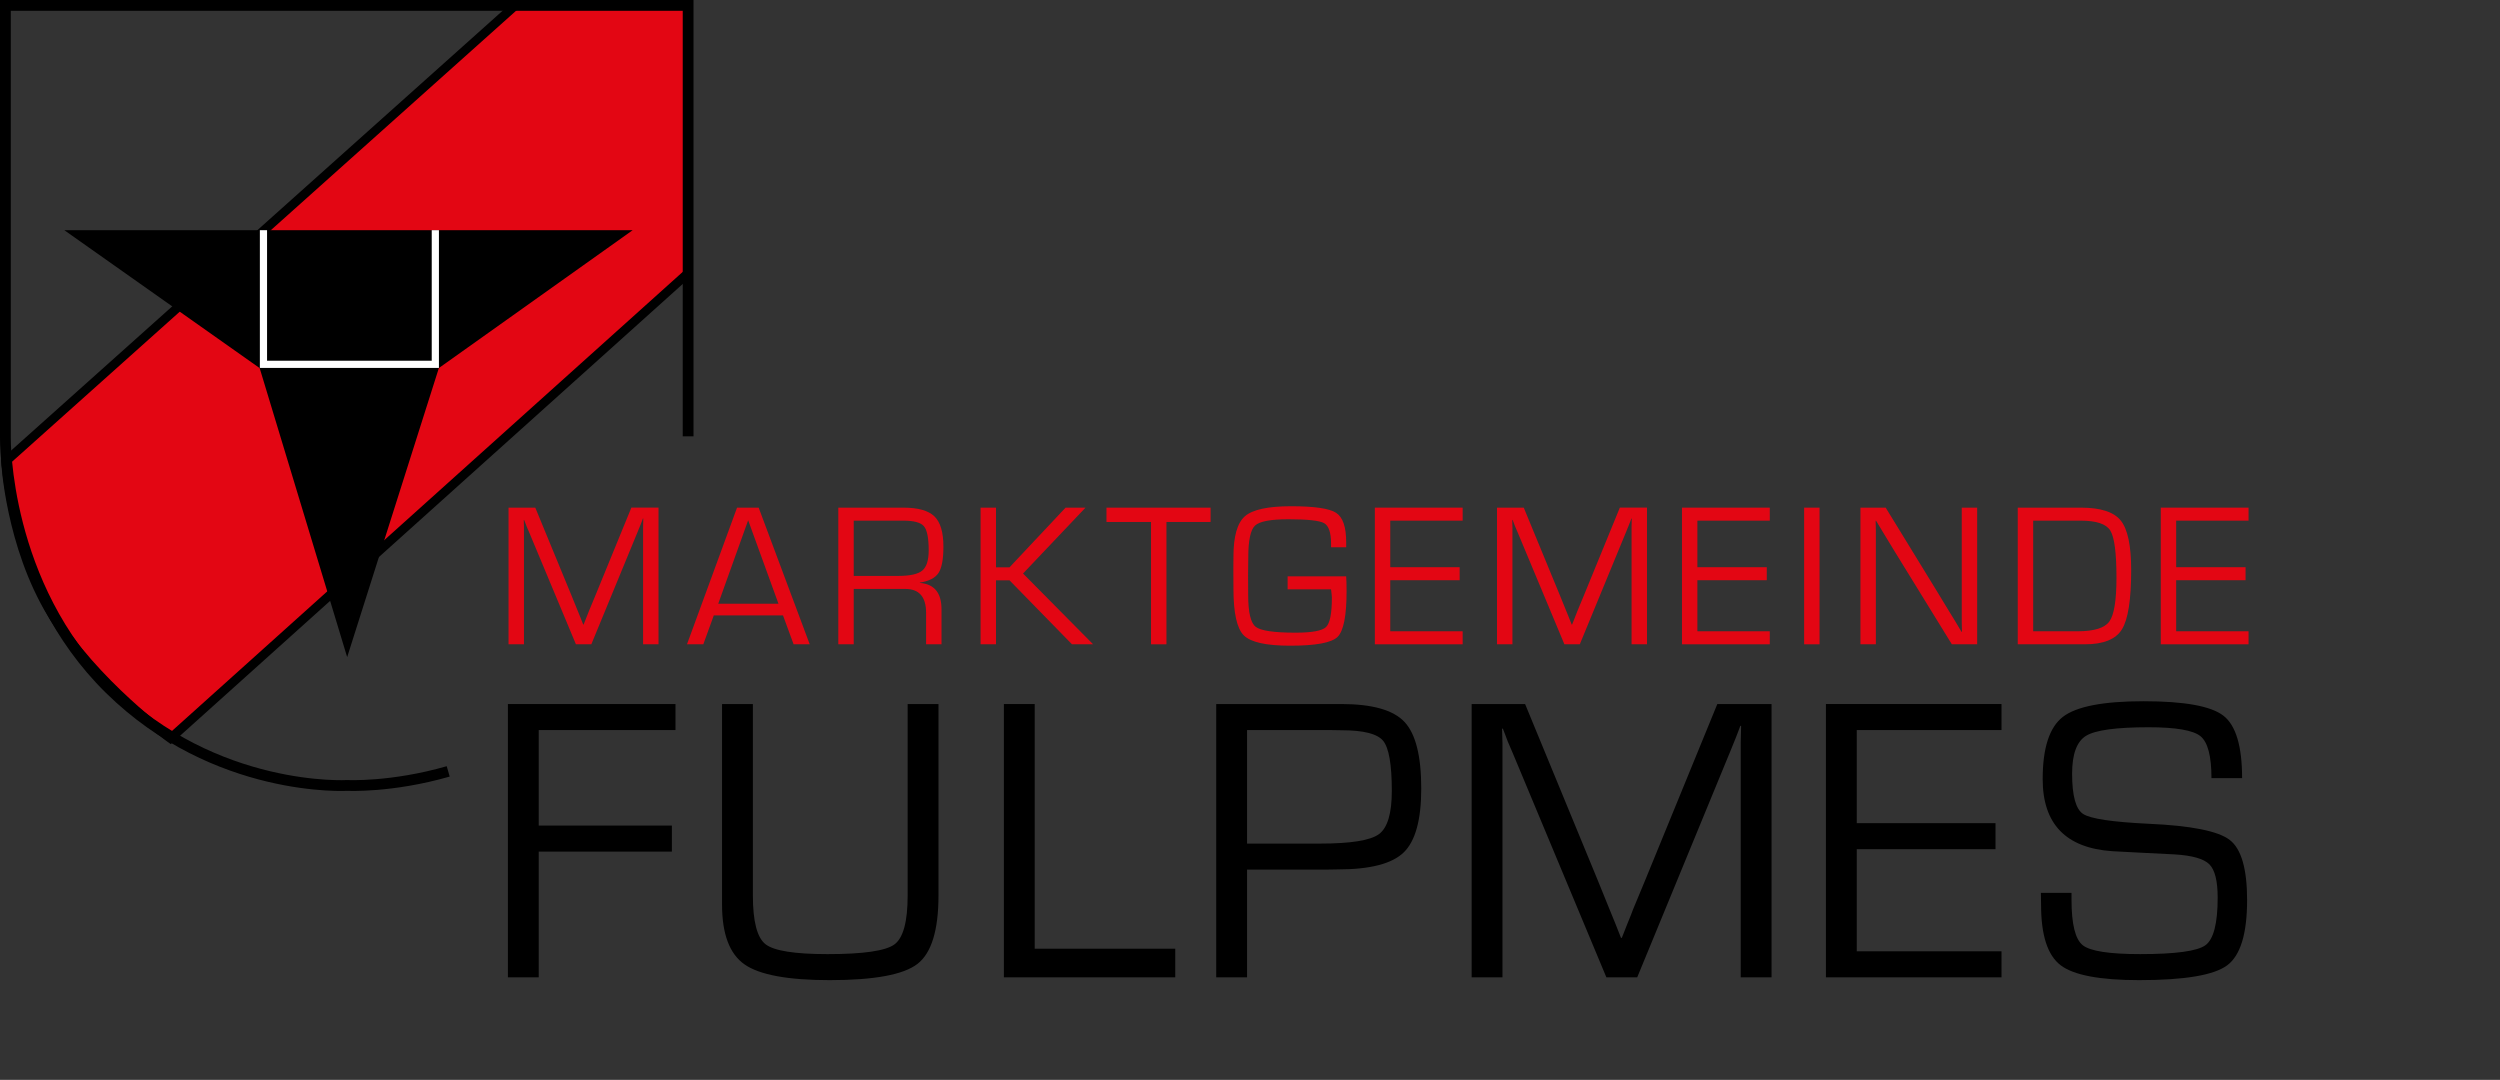
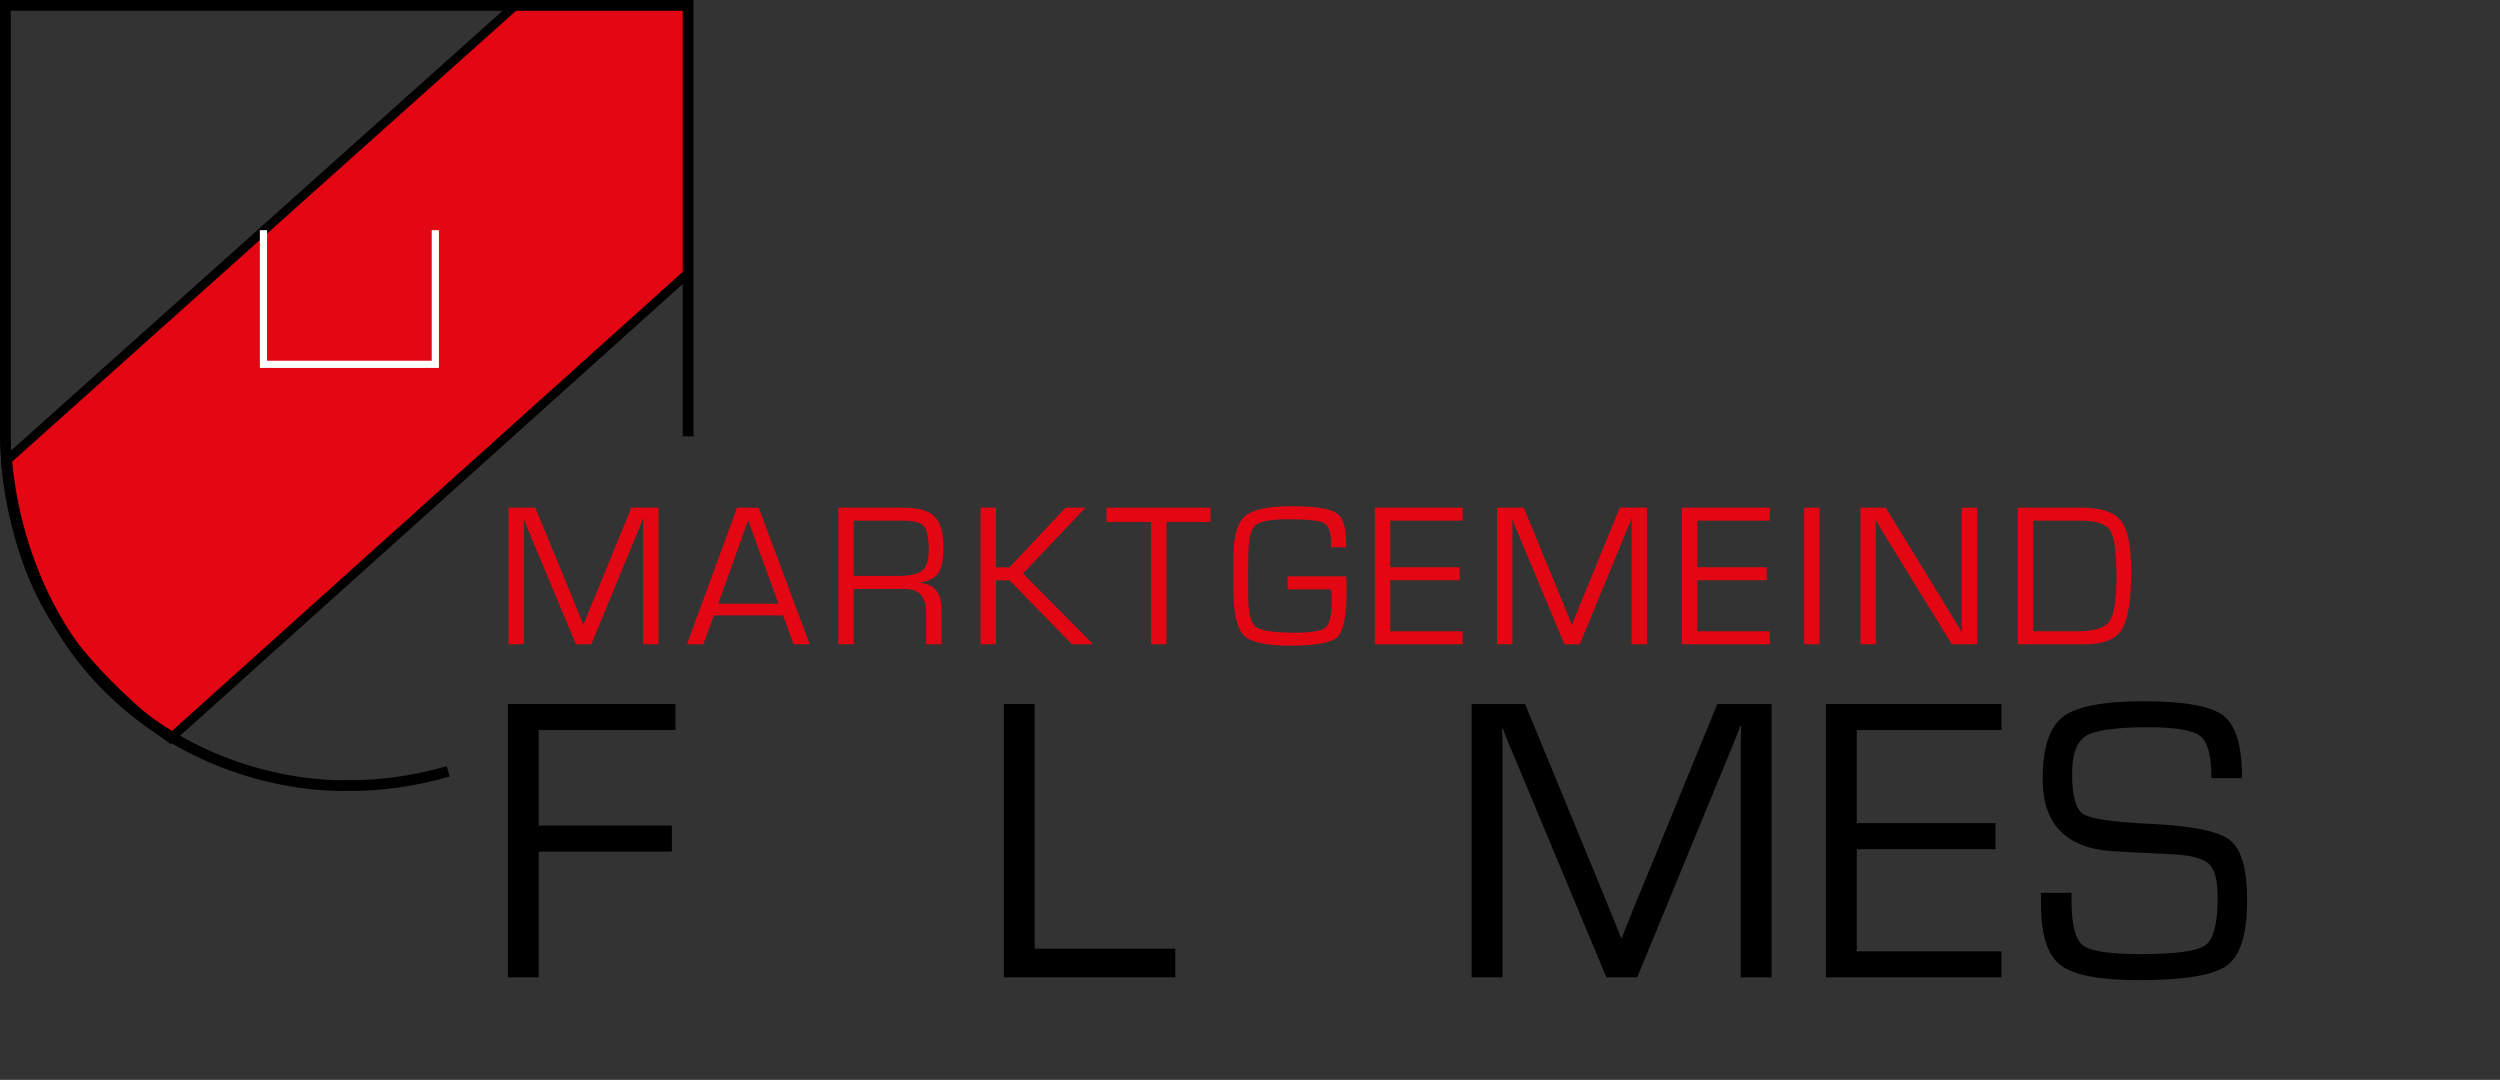
<svg xmlns="http://www.w3.org/2000/svg" viewBox="0 0 695.035 300.213">
  <rect x="0" y="0" width="695.035" height="300.213" fill="#333333" stroke="none" />
  <g id="uuid-df425d84-f3e1-4c7e-b30b-aa6443370d42">
    <path d="m143.33,1.445l47.978.055v74.42L47.38,205.279s-21.211-15.255-32.917-34.5C2.756,151.536,1.572,128.282,1.572,128.282L143.33,1.445Z" style="fill:#e30613; stroke:#000; stroke-miterlimit:10; stroke-width:2.5px;" />
  </g>
  <g id="uuid-eb8509bb-a62e-41af-a756-341e7c8d9ffd">
    <path d="m124.608,214.459c-15.782,4.535-27.95,3.904-27.95,3.904,0,0-36.638,2.224-66.152-26.79C.991,162.557,1.501,121.812,1.501,121.812V1.5h189.808v119.805" style="fill:none; stroke:#000; stroke-miterlimit:10; stroke-width:3px;" />
  </g>
  <g id="uuid-f753ced7-a8f2-4c24-a047-4ef829215092">
-     <polygon points="122.01 102.323 96.516 182.691 72.187 102.331 17.877 63.995 175.892 63.995 122.01 102.323" style="stroke-width:0px;" />
-   </g>
+     </g>
  <g id="uuid-83e86741-38b4-40f4-8ba5-cae93656328a">
    <polyline points="121.027 63.995 121.027 101.286 73.246 101.286 73.246 63.995" style="fill:none; stroke:#fff; stroke-miterlimit:10; stroke-width:2px;" />
  </g>
  <g id="uuid-28512aa9-a20a-4cb7-a809-c6890f487db1">
    <path d="m183.076,141.133v37.99h-4.286v-32.675l.028-1.142.028-1.141h-.111l-.334.891c-.167.445-.278.733-.334.863l-.724,1.781-12.942,31.422h-4.286l-12.97-31.061-.751-1.754-.334-.891c-.093-.203-.205-.491-.334-.862h-.111l.028,1.03.028,1.057v32.48h-4.286v-37.99h7.431l10.131,24.575,1.614,3.979.807,1.977.779,1.977h.111l.779-1.977c.39-.946.649-1.605.779-1.977l1.642-3.951,10.075-24.604h7.543Z" style="fill:#e30613; stroke-width:0px;" />
    <path d="m217.683,171.081h-19.232l-2.922,8.043h-4.537l13.916-37.99h6.012l14.194,37.99h-4.481l-2.95-8.043Zm-1.252-3.228l-8.433-23.213-8.322,23.213h16.755Z" style="fill:#e30613; stroke-width:0px;" />
    <path d="m233.058,179.124v-37.99h18.091c4.082,0,6.958.807,8.628,2.421s2.505,4.416,2.505,8.405c0,3.507-.455,5.952-1.363,7.334-.91,1.382-2.644,2.277-5.205,2.686v.084c4.026.297,6.039,2.746,6.039,7.348v9.713h-4.285v-8.739c0-4.435-1.921-6.651-5.762-6.651h-14.361v15.391h-4.286Zm4.286-19.01h12.385c3.266,0,5.492-.496,6.68-1.488s1.781-2.862,1.781-5.608c0-3.433-.44-5.668-1.321-6.708-.882-1.038-2.769-1.559-5.664-1.559h-13.86v15.363Z" style="fill:#e30613; stroke-width:0px;" />
    <path d="m276.903,141.133v16.588h3.758l15.586-16.588h5.538l-17.367,18.312,19.482,19.678h-5.872l-17.367-17.785h-3.758v17.785h-4.286v-37.99h4.286Z" style="fill:#e30613; stroke-width:0px;" />
    <path d="m324.286,145.113v34.011h-4.286v-34.011h-12.385v-3.979h28.945v3.979h-12.274Z" style="fill:#e30613; stroke-width:0px;" />
    <path d="m357.974,160.225h16.282c.074.984.111,2.366.111,4.147,0,6.847-.84,11.082-2.519,12.705-1.68,1.624-6.064,2.436-13.15,2.436-6.699,0-11.004-.96-12.914-2.881-1.912-1.92-2.867-6.229-2.867-12.928l-.027-5.595.027-3.367c0-5.622,1.062-9.36,3.187-11.217,2.125-1.855,6.406-2.783,12.845-2.783,6.457,0,10.622.608,12.496,1.823,1.874,1.216,2.812,3.93,2.812,8.142v1.447h-4.202v-.947c0-3.098-.637-5.014-1.907-5.747-1.27-.732-4.588-1.099-9.95-1.099-4.953,0-8.053.589-9.295,1.767-1.244,1.179-1.865,4.124-1.865,8.837l-.056,5.037.028,5.428c0,4.787.69,7.729,2.073,8.822,1.382,1.096,5.069,1.643,11.063,1.643,4.582,0,7.417-.519,8.502-1.559,1.086-1.039,1.629-3.758,1.629-8.154,0-.352-.075-1.132-.223-2.338h-12.08v-3.619Z" style="fill:#e30613; stroke-width:0px;" />
    <path d="m386.513,144.75v12.942h19.288v3.618h-19.288v14.194h20.123v3.618h-24.408v-37.99h24.408v3.617h-20.123Z" style="fill:#e30613; stroke-width:0px;" />
    <path d="m457.886,141.133v37.99h-4.286v-32.675l.028-1.142.027-1.141h-.111l-.334.891c-.167.445-.278.733-.334.863l-.724,1.781-12.942,31.422h-4.285l-12.971-31.061-.751-1.754-.334-.891c-.093-.203-.204-.491-.334-.862h-.111l.028,1.03.027,1.057v32.48h-4.286v-37.99h7.431l10.131,24.575,1.615,3.979.807,1.977.779,1.977h.111l.779-1.977c.39-.946.649-1.605.779-1.977l1.643-3.951,10.074-24.604h7.543Z" style="fill:#e30613; stroke-width:0px;" />
    <path d="m471.897,144.75v12.942h19.288v3.618h-19.288v14.194h20.123v3.618h-24.408v-37.99h24.408v3.617h-20.123Z" style="fill:#e30613; stroke-width:0px;" />
    <path d="m505.863,141.133v37.99h-4.286v-37.99h4.286Z" style="fill:#e30613; stroke-width:0px;" />
    <path d="m549.682,141.133v37.99h-7.041l-15.92-25.855-2.589-4.259-1.28-2.115-1.28-2.115h-.111l.028,1.419.027,1.447v31.479h-4.286v-37.99h7.014l13.888,22.654,3.619,5.957,1.809,2.949,1.781,2.978h.111l-.027-1.42-.028-1.447v-31.672h4.286Z" style="fill:#e30613; stroke-width:0px;" />
    <path d="m560.965,179.124v-37.99h17.59c5.436,0,9.119,1.196,11.05,3.59,1.929,2.394,2.894,6.977,2.894,13.749,0,8.238-.859,13.74-2.575,16.505s-5.144,4.146-10.284,4.146h-18.675Zm4.286-3.618h12.385c4.546,0,7.478-.909,8.795-2.728s1.977-5.873,1.977-12.162c0-6.902-.57-11.273-1.712-13.109-1.141-1.837-3.873-2.756-8.196-2.756h-13.248v30.755Z" style="fill:#e30613; stroke-width:0px;" />
-     <path d="m605.007,144.75v12.942h19.288v3.618h-19.288v14.194h20.123v3.618h-24.408v-37.99h24.408v3.617h-20.123Z" style="fill:#e30613; stroke-width:0px;" />
  </g>
  <g id="uuid-f7c311b5-bebe-417c-a9ad-1b1f10c19316">
    <path d="m149.774,202.968v26.552h37.017v7.236h-37.017v34.957h-8.572v-75.981h46.591v7.236h-38.019Z" style="stroke-width:0px;" />
-     <path d="m252.34,195.732h8.572v53.215c0,9.649-1.94,15.985-5.816,19.009-3.879,3.025-12.016,4.537-24.41,4.537-11.616,0-19.51-1.456-23.685-4.369s-6.262-8.452-6.262-16.616v-55.775h8.572v53.215c0,7.2,1.169,11.718,3.507,13.554,2.338,1.838,8.089,2.756,17.256,2.756,9.945,0,16.143-.899,18.592-2.699s3.674-6.337,3.674-13.61v-53.215Z" style="stroke-width:0px;" />
    <path d="m287.663,195.732v68.022h39.076v7.96h-47.648v-75.981h8.572Z" style="stroke-width:0px;" />
-     <path d="m338.127,271.713v-75.981h34.79c8.572,0,14.417,1.651,17.534,4.954,3.117,3.304,4.676,9.482,4.676,18.536,0,8.684-1.624,14.604-4.871,17.757-3.247,3.154-9.343,4.731-18.285,4.731l-3.34.056h-21.932v29.947h-8.572Zm8.572-37.184h20.317c8.497,0,13.944-.871,16.337-2.616,2.394-1.744,3.591-5.752,3.591-12.023,0-7.348-.808-11.995-2.421-13.944-1.615-1.947-5.447-2.922-11.495-2.922l-3.284-.056h-23.045v31.561Z" style="stroke-width:0px;" />
    <path d="m492.516,195.732v75.981h-8.572v-65.35l.056-2.282.056-2.282h-.223l-.668,1.781c-.334.891-.557,1.467-.668,1.726l-1.447,3.562-25.884,62.845h-8.572l-25.939-62.121-1.503-3.507-.668-1.781c-.186-.408-.409-.982-.668-1.726h-.223l.056,2.06.056,2.115v64.96h-8.572v-75.981h14.862l20.262,49.151,3.228,7.96,1.614,3.952,1.559,3.952h.223l1.559-3.952c.779-1.893,1.299-3.209,1.559-3.952l3.284-7.904,20.15-49.207h15.085Z" style="stroke-width:0px;" />
-     <path d="m516.205,202.968v25.884h38.575v7.236h-38.575v28.389h40.245v7.236h-48.817v-75.981h48.817v7.236h-40.245Z" style="stroke-width:0px;" />
+     <path d="m516.205,202.968v25.884h38.575v7.236h-38.575v28.389h40.245v7.236h-48.817v-75.981h48.817v7.236Z" style="stroke-width:0px;" />
    <path d="m623.336,216.328h-8.517c0-6.123-1.022-10.01-3.062-11.661-2.041-1.651-6.847-2.478-14.417-2.478-8.981,0-14.771.789-17.367,2.366-2.598,1.577-3.897,5.093-3.897,10.548,0,6.123,1.02,9.852,3.062,11.188,2.04,1.336,8.107,2.246,18.202,2.728,11.837.52,19.361,2.023,22.571,4.509,3.21,2.486,4.815,8.053,4.815,16.699,0,9.352-1.847,15.4-5.538,18.146-3.693,2.747-11.849,4.119-24.465,4.119-10.947,0-18.23-1.382-21.848-4.146-3.619-2.765-5.428-8.341-5.428-16.727l-.056-3.396h8.517v1.893c0,6.791,1.038,11.013,3.117,12.664,2.078,1.651,7.403,2.477,15.976,2.477,9.833,0,15.883-.825,18.146-2.477,2.263-1.651,3.396-6.059,3.396-13.221,0-4.639-.77-7.728-2.311-9.268s-4.759-2.458-9.657-2.756l-8.906-.445-8.461-.445c-12.878-.891-19.315-7.57-19.315-20.039,0-8.646,1.873-14.417,5.622-17.311,3.748-2.894,11.225-4.342,22.433-4.342,11.355,0,18.759,1.346,22.21,4.036s5.177,8.47,5.177,17.339Z" style="stroke-width:0px;" />
  </g>
</svg>